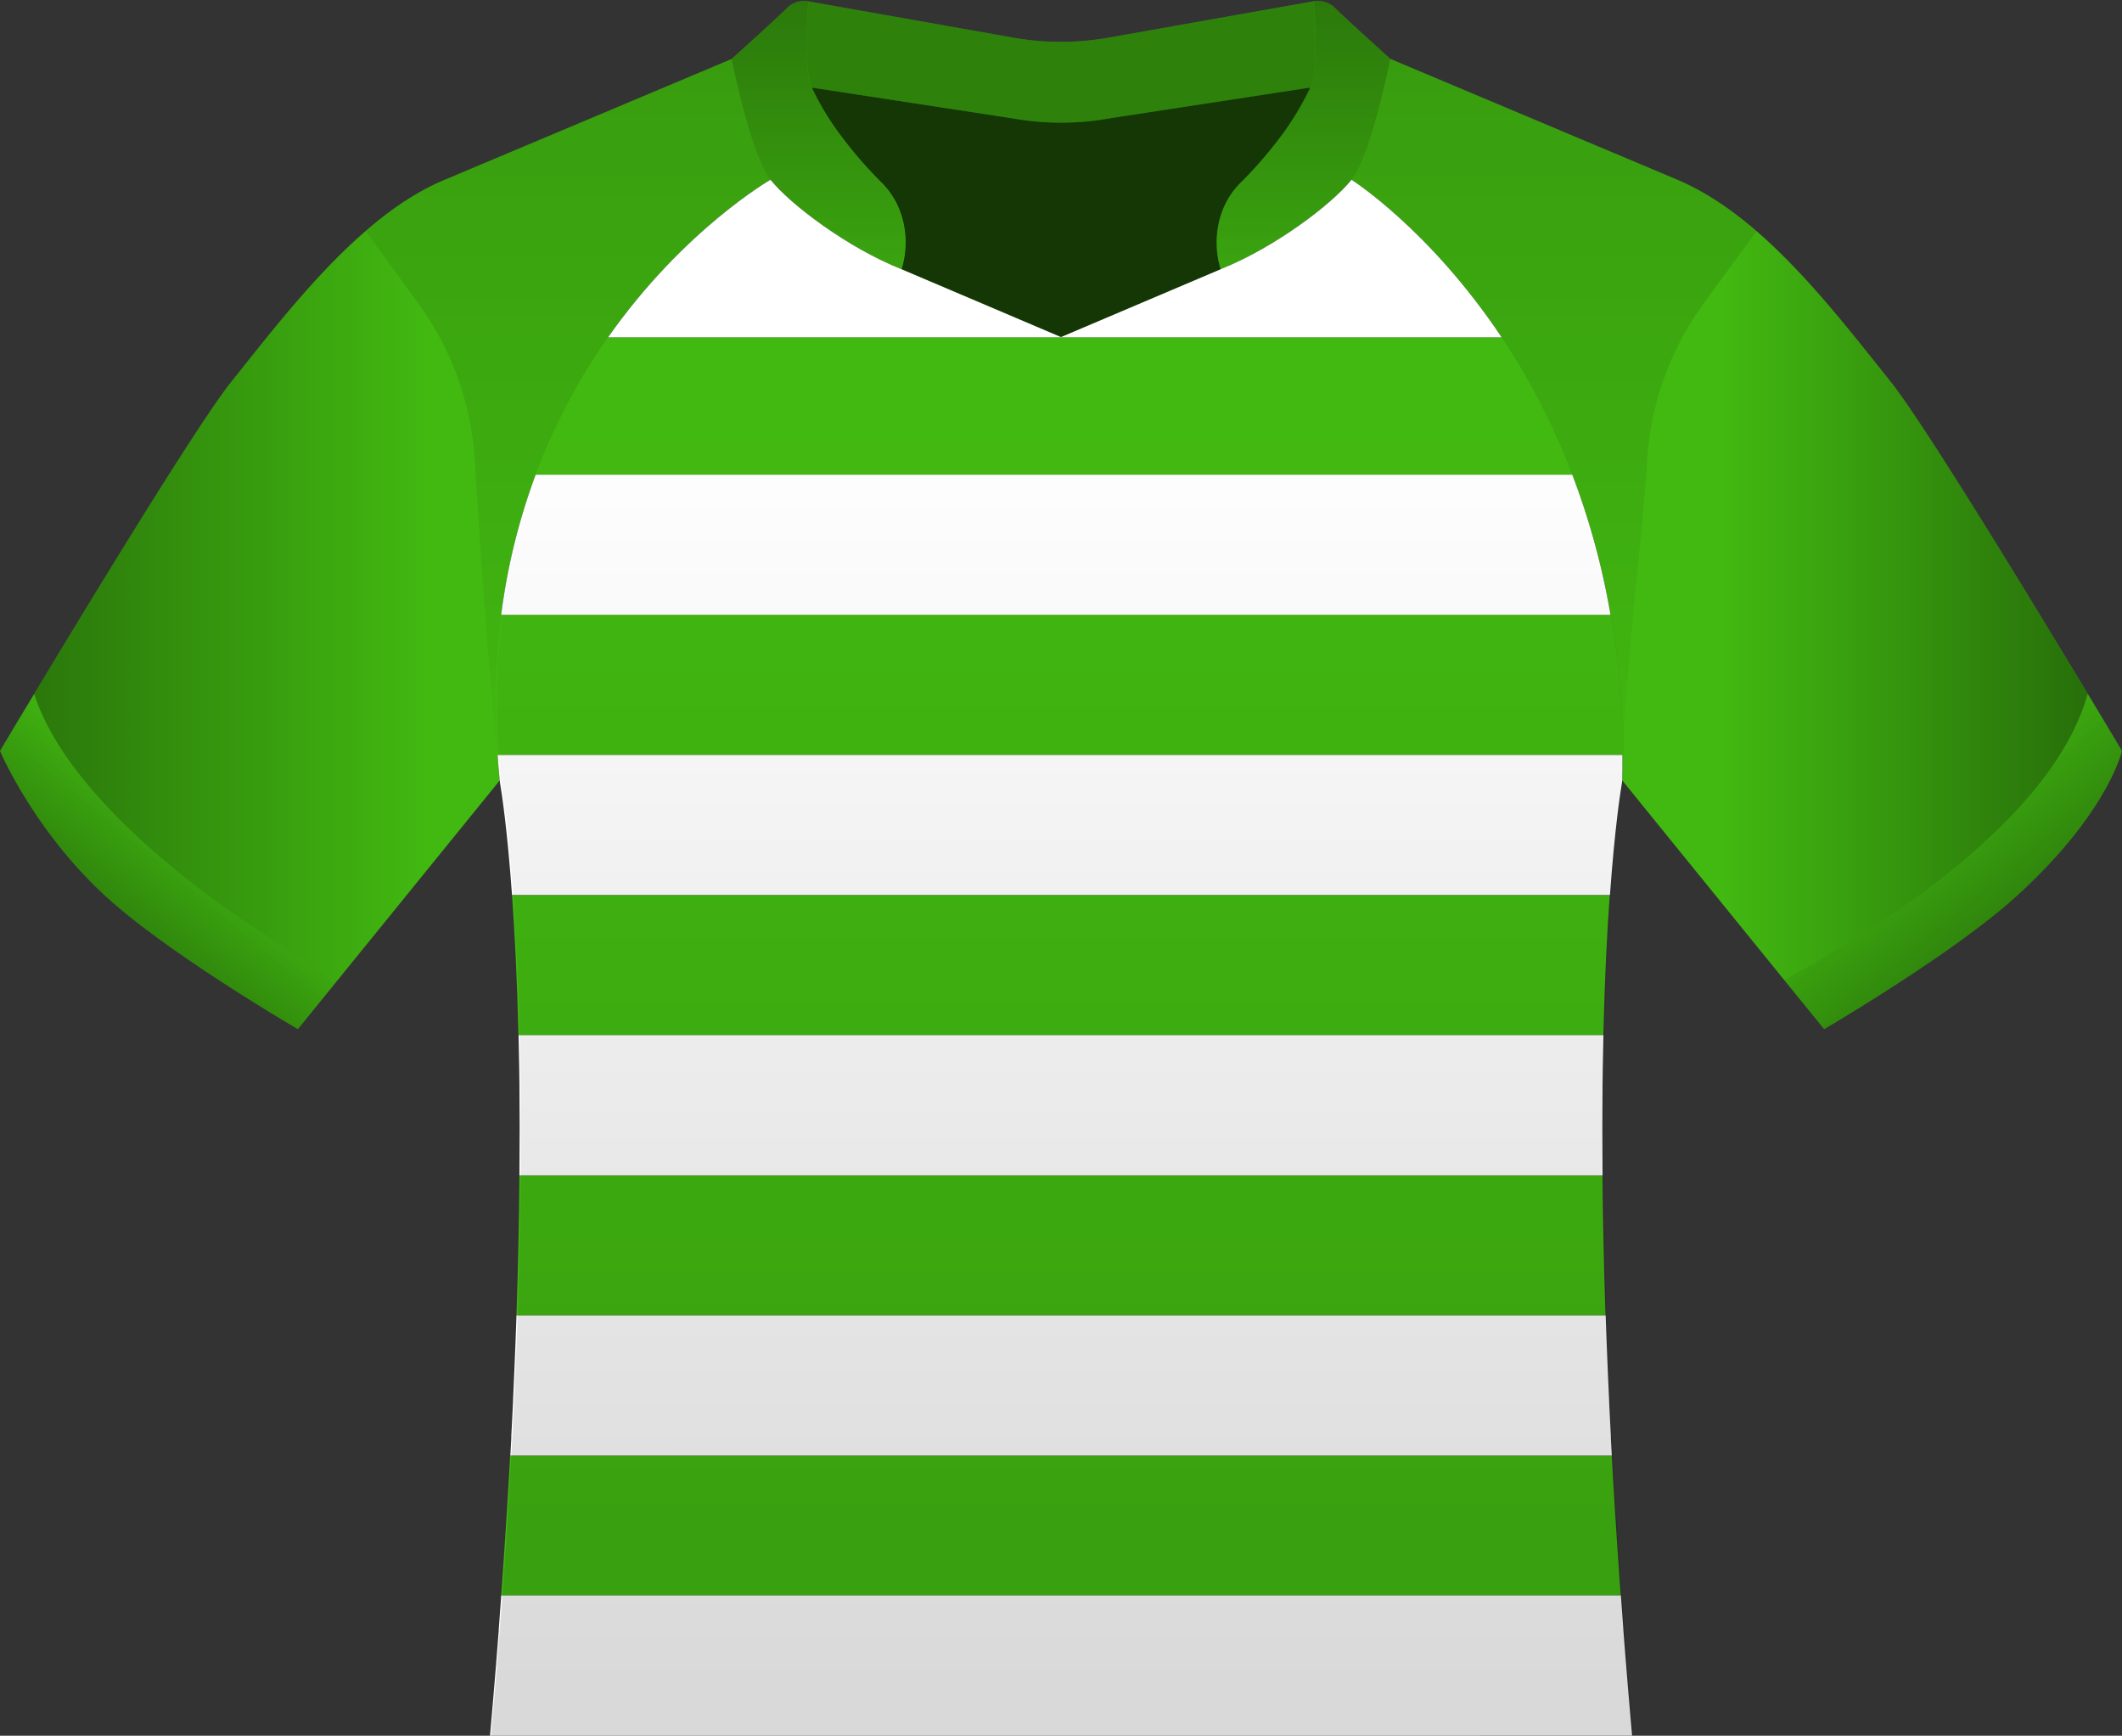
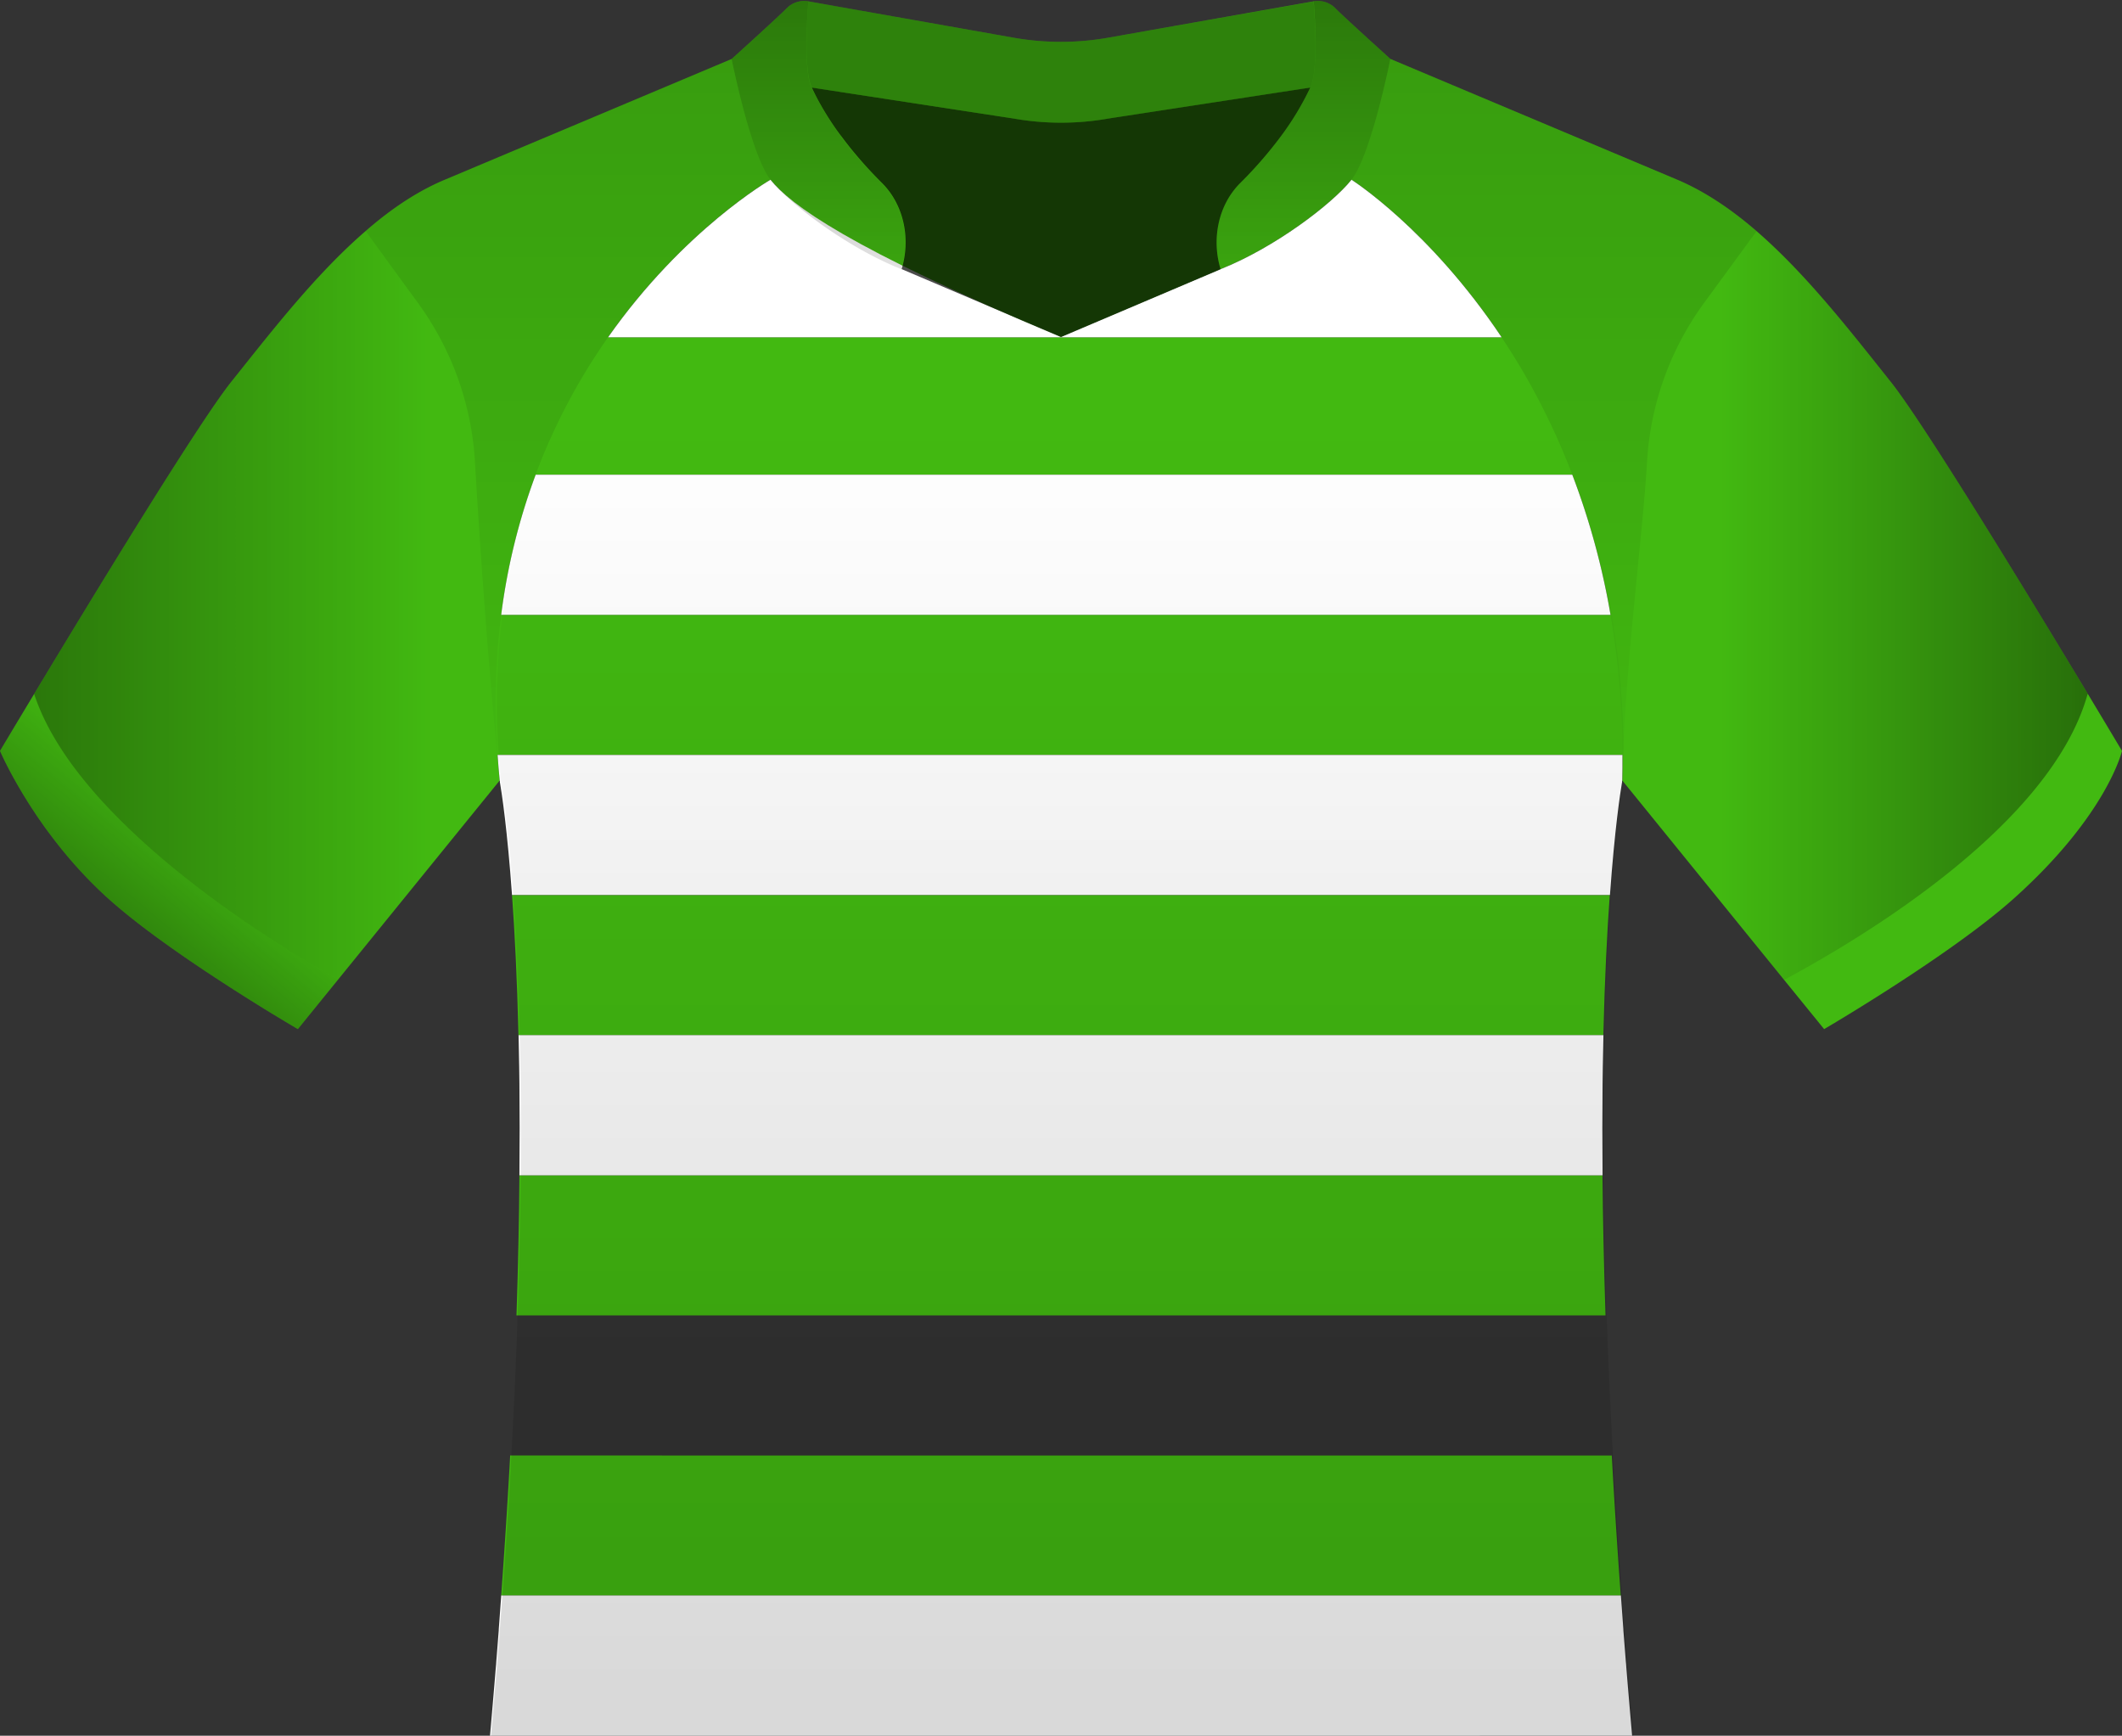
<svg xmlns="http://www.w3.org/2000/svg" xmlns:xlink="http://www.w3.org/1999/xlink" viewBox="0 0 862 705">
  <rect x="0" y="0" width="862" height="705" fill="#333333" stroke="none" />
  <defs>
    <style>.cls-1{fill:#42B911;}.cls-2{fill:#FFFFFF;}.cls-3{fill:none;}.cls-4{fill:url(#Degradado_sin_nombre_138);}.cls-5{fill:url(#Degradado_sin_nombre_139);}.cls-6{fill:url(#Degradado_sin_nombre_129);}.cls-7{fill:url(#Degradado_sin_nombre_129-2);}.cls-8{fill-opacity:0.7;}.cls-9{fill-opacity:0.3;}.cls-10{fill:url(#Degradado_sin_nombre_129-3);}.cls-11{fill:url(#Degradado_sin_nombre_129-4);}.cls-12{fill:url(#Degradado_sin_nombre_127);}.cls-13{fill:url(#Degradado_sin_nombre_127-2);}.cls-14{fill:url(#Degradado_sin_nombre_127-3);}</style>
    <linearGradient id="Degradado_sin_nombre_138" x1="848.16" y1="245.92" x2="659" y2="245.92" gradientUnits="userSpaceOnUse">
      <stop offset="0" stop-opacity="0.4" />
      <stop offset="0.79" stop-opacity="0" />
    </linearGradient>
    <linearGradient id="Degradado_sin_nombre_139" x1="-7.59" y1="245.88" x2="265.83" y2="245.88" gradientUnits="userSpaceOnUse">
      <stop offset="0" stop-opacity="0.4" />
      <stop offset="0.67" stop-opacity="0" />
    </linearGradient>
    <linearGradient id="Degradado_sin_nombre_129" x1="332.5" y1="-24.68" x2="332.5" y2="162.95" gradientUnits="userSpaceOnUse">
      <stop offset="0" stop-opacity="0.4" />
      <stop offset="1" stop-opacity="0" />
    </linearGradient>
    <linearGradient id="Degradado_sin_nombre_129-2" x1="529.5" y1="-24.68" x2="529.5" y2="162.95" xlink:href="#Degradado_sin_nombre_129" />
    <linearGradient id="Degradado_sin_nombre_129-3" x1="831.1" y1="393.11" x2="769.14" y2="319.89" xlink:href="#Degradado_sin_nombre_129" />
    <linearGradient id="Degradado_sin_nombre_129-4" x1="34.31" y1="389.69" x2="83.59" y2="330.55" xlink:href="#Degradado_sin_nombre_129" />
    <linearGradient id="Degradado_sin_nombre_127" x1="631.27" y1="23.33" x2="631.27" y2="341.41" gradientUnits="userSpaceOnUse">
      <stop offset="0" stop-opacity="0.15" />
      <stop offset="1" stop-opacity="0" />
    </linearGradient>
    <linearGradient id="Degradado_sin_nombre_127-2" x1="230.73" y1="23.33" x2="230.73" y2="341.41" xlink:href="#Degradado_sin_nombre_127" />
    <linearGradient id="Degradado_sin_nombre_127-3" x1="431.47" y1="688.15" x2="431.47" y2="172.38" xlink:href="#Degradado_sin_nombre_127" />
  </defs>
  <g id="base">
    <path class="cls-1" d="M201.38,677.06c.05-.68.11-1.36.16-2C201.49,675.7,201.43,676.38,201.38,677.06Z" />
    <path class="cls-1" d="M202,669.88l.12-1.51Z" />
    <path class="cls-1" d="M208.39,569.2l0-.49Z" />
    <path class="cls-1" d="M202.56,662.13l0-.35Z" />
    <path class="cls-1" d="M200.8,684.09c.06-.77.13-1.54.19-2.31C200.93,682.55,200.86,683.32,200.8,684.09Z" />
    <path class="cls-1" d="M207.64,584.16c0-.29,0-.58,0-.87C207.67,583.58,207.65,583.87,207.64,584.16Z" />
    <path class="cls-1" d="M662.19,695.78c.07.75.13,1.5.2,2.25C662.32,697.28,662.26,696.53,662.19,695.78Z" />
-     <path class="cls-1" d="M200.21,691.08l.21-2.47Z" />
    <path class="cls-1" d="M661.58,688.61l.21,2.47Z" />
    <path class="cls-1" d="M199.61,698c.07-.75.13-1.5.2-2.25C199.74,696.53,199.68,697.28,199.61,698Z" />
    <path class="cls-1" d="M203.08,317.42v0Z" />
    <path class="cls-1" d="M203.12,317.69Z" />
    <path class="cls-1" d="M209.31,547.83v0Z" />
    <path class="cls-1" d="M203.19,318.08Z" />
    <path class="cls-1" d="M207.26,591.18a1.41,1.41,0,0,0,0-.2q-1.49,27.06-3.66,57.11H658.39Q656.2,618,654.73,591a1.41,1.41,0,0,0,0,.2Z" />
    <path class="cls-1" d="M848.16,281.9C825.46,244.18,781.48,171.84,768,155c-16-20.05-34.1-43.51-54.46-61.13-10.1-8.74-20.77-16-32-20.79L564.8,23.94l-.33-.3C562,21.37,545.7,6.69,542.15,3.05A10,10,0,0,0,533.66.54h0L450.3,15.29A110.67,110.67,0,0,1,431,17a110.67,110.67,0,0,1-19.3-1.69L328.38.55h0A10,10,0,0,0,319.93,3l-.07.07c-3.56,3.64-19.81,18.32-22.33,20.59l-.33.3L180.5,73.08c-11.27,4.75-21.94,12-32,20.79C128.1,111.49,110,135,94,155c-13.47,16.84-57.43,89.13-80.13,126.86C5.49,295.78,0,305,0,305s14,33,44,60c25.76,23.18,77,53,77,53l16.33-20.11L203,317c-.35-3.5-.63-6.95-.86-10.36H659.08c0,3.41,0,6.86-.08,10.36l65.74,81L741,418s51.17-29.89,77-53c38-34,44-60,44-60S856.52,295.8,848.16,281.9ZM313,73c8,10,31.33,27.66,53.15,36.32h0L431,136.87l64.83-27.54h0C517.67,100.66,541,83,549,73c0,0,31.61,20,61,64H247C277.87,93.11,313,73,313,73ZM203.62,249.73a254.92,254.92,0,0,1,14-56.91H638.7a302.66,302.66,0,0,1,15.53,56.91Z" />
    <path class="cls-1" d="M208,363.55v0c1.08,15,2.06,33.92,2.61,56.94h440.7c.55-23,1.53-41.91,2.61-56.94v0Z" />
    <path class="cls-1" d="M209.81,534.27H652.19q-1-30.82-1.23-56.91H211Q210.82,503.48,209.81,534.27Z" />
    <path class="cls-1" d="M210.91,433.43h0Z" />
    <path class="cls-1" d="M661,681.79c.07.77.13,1.53.19,2.3C661.14,683.32,661.08,682.56,661,681.79Z" />
    <path class="cls-1" d="M658.93,317.36v0Z" />
    <path class="cls-1" d="M659.93,668.37l.12,1.49Z" />
    <path class="cls-1" d="M660.46,675.07c0,.64.11,1.29.16,1.94C660.57,676.36,660.51,675.71,660.46,675.07Z" />
    <path class="cls-1" d="M652.69,547.81v0Z" />
    <path class="cls-1" d="M659.41,661.78l0,.35Z" />
    <path class="cls-1" d="M654.32,583.29c0,.29,0,.58,0,.87C654.35,583.87,654.33,583.58,654.32,583.29Z" />
    <path class="cls-1" d="M653.59,568.71l0,.49Z" />
    <path class="cls-1" d="M651.09,433.42h0Z" />
    <path class="cls-1" d="M658.81,318.08Z" />
    <path class="cls-1" d="M658.88,317.69Z" />
-     <path class="cls-2" d="M549,73c-8,10-31.33,27.66-53.15,36.32h0L431,136.87l-64.83-27.54h0C344.33,100.66,321,83,313,73c0,0-35.13,20.11-66,64H610C580.61,93,549,73,549,73Z" />
+     <path class="cls-2" d="M549,73c-8,10-31.33,27.66-53.15,36.32h0L431,136.87h0C344.33,100.66,321,83,313,73c0,0-35.13,20.11-66,64H610C580.61,93,549,73,549,73Z" />
    <path class="cls-2" d="M217.6,192.82a254.92,254.92,0,0,0-14,56.91H654.23a302.66,302.66,0,0,0-15.53-56.91Z" />
    <path class="cls-2" d="M202.14,306.64c.23,3.41.51,6.86.86,10.36,0,0,0,.12.07.36v.06c0,.08,0,.17,0,.27h0c0,.11,0,.24.07.39h0c.66,3.9,2.91,18.49,4.85,45.43v0H654v0c1.94-26.94,4.19-41.53,4.85-45.43h0c0-.15.05-.28.07-.39h0c0-.1,0-.19,0-.27v-.06c.05-.24.07-.36.07-.36.08-3.5.1-6.95.08-10.36Z" />
    <path class="cls-2" d="M210.65,420.45q.15,6.29.26,13h0q0,3.35.09,6.79h0q.19,17.25,0,37.14H651q-.18-19.91,0-37.14h0q0-3.45.09-6.79h0q.1-6.69.26-13H210.65Z" />
-     <path class="cls-2" d="M209.81,534.27q-.23,6.66-.5,13.54v0q-.41,10.18-.9,20.88l0,.49q-.33,6.93-.71,14.09c0,.29,0,.58,0,.87q-.18,3.39-.37,6.82a1.41,1.41,0,0,1,0,.2H654.74a1.41,1.41,0,0,1,0-.2q-.19-3.43-.37-6.82c0-.29,0-.58,0-.87q-.37-7.15-.71-14.09l0-.49q-.5-10.69-.9-20.88v0q-.27-6.88-.5-13.54H209.81Z" />
    <path class="cls-2" d="M203.61,648.09q-.5,6.76-1,13.69l0,.35q-.24,3.11-.49,6.24l-.12,1.51c-.13,1.7-.27,3.42-.41,5.14,0,.68-.11,1.36-.16,2l-.39,4.72c-.06.77-.13,1.54-.19,2.31-.13,1.5-.25,3-.38,4.52l-.21,2.47c-.13,1.56-.27,3.13-.4,4.7-.07.75-.13,1.5-.2,2.25-.2,2.31-.4,4.64-.61,7H663c-.21-2.33-.41-4.66-.61-7-.07-.75-.13-1.5-.2-2.25-.13-1.57-.27-3.14-.4-4.7l-.21-2.47c-.13-1.51-.25-3-.38-4.52-.06-.77-.12-1.53-.19-2.3-.13-1.6-.26-3.2-.39-4.78,0-.65-.11-1.3-.16-1.94-.14-1.74-.28-3.48-.41-5.21l-.12-1.49q-.25-3.14-.49-6.24l0-.35q-.52-6.93-1-13.69H203.61Z" />
  </g>
  <g id="sombra">
    <path class="cls-3" d="M339.9,52.87c.62.89,1.27,1.79,1.94,2.69,2.48,3.34,5.26,6.79,8.41,10.34q-4.71-5.33-8.4-10.34C341.18,54.66,340.53,53.76,339.9,52.87Z" />
-     <path class="cls-3" d="M322.25,78.5h0l0,0Z" />
    <path class="cls-3" d="M366.18,109.32h0A0,0,0,0,0,366.18,109.32Z" />
    <path class="cls-3" d="M495.85,109.32h0a0,0,0,0,0,0,0Z" />
    <path class="cls-3" d="M539.78,78.5h0v0Z" />
-     <path class="cls-3" d="M329.75,35.59c.35.75.72,1.52,1.11,2.29-.38-.77-.75-1.54-1.1-2.29Z" />
    <path class="cls-4" d="M848,282l.16-.1C825.46,244.18,781.48,171.84,768,155c-16-20.05-34.1-43.51-54.46-61.13L692.26,123a121.16,121.16,0,0,0-23.18,64.39C667.16,219.7,663.8,269.61,659,317l65.74,81C757.94,380.16,833.28,334.68,848,282Z" />
    <path class="cls-5" d="M169.74,123,148.46,93.87C128.1,111.49,110,135,94,155c-13.47,16.84-57.43,89.13-80.13,126.86,15.9,48.89,88.11,96.25,123.46,116L203,317c-4.8-47.39-8.16-97.3-10.08-129.66A121.16,121.16,0,0,0,169.74,123Z" />
    <path class="cls-6" d="M366.15,109.32h0c3.71-12.06,1.05-25.95-7.94-34.94q-4.33-4.34-8-8.48c-3.15-3.55-5.93-7-8.41-10.34-.67-.9-1.32-1.8-1.94-2.69q-1.41-2-2.67-3.93c-1.69-2.59-3.18-5.09-4.51-7.5-.66-1.21-1.28-2.39-1.86-3.56-.39-.77-.76-1.54-1.11-2.29h0C326,28,328.38.55,328.38.55h0A10,10,0,0,0,319.93,3l-.07.07c-3.56,3.64-19.81,18.32-22.33,20.59l-.33.3S305,63,313,73,344.33,100.66,366.15,109.32ZM322.25,78.5v0l0,0Z" />
    <path class="cls-7" d="M532.25,35.59a116.09,116.09,0,0,1-12.09,20,169.08,169.08,0,0,1-16.4,18.82c-9,9-11.64,22.88-7.94,34.94h0C517.67,100.66,541,83,549,73s15.8-49.06,15.8-49.06l-.33-.3C562,21.37,545.7,6.69,542.15,3.05A10,10,0,0,0,533.66.54h0S536,28,532.25,35.59Zm7.53,42.91,0,0v0Z" />
    <path class="cls-8" d="M431,136.87l64.83-27.54a0,0,0,0,1,0,0c-3.7-12.06-1.05-25.95,7.94-34.94a169.08,169.08,0,0,0,16.4-18.82,116.09,116.09,0,0,0,12.09-20l-5.68.87-76.26,11.7a110.84,110.84,0,0,1-38.62,0l-76.26-11.7-5.67-.87c.35.75.72,1.52,1.1,2.29.58,1.17,1.2,2.35,1.86,3.56,1.33,2.41,2.82,4.91,4.51,7.5q1.26,1.94,2.67,3.93c.63.89,1.28,1.79,2,2.69q3.7,5,8.4,10.34,3.66,4.16,8,8.48c9,9,11.65,22.88,7.94,34.94a0,0,0,0,1,0,0Z" />
    <path class="cls-9" d="M329.76,35.59l5.67.87,76.26,11.7a110.84,110.84,0,0,0,38.62,0l76.26-11.7,5.68-.87c3.75-7.59,1.37-35,1.37-35L450.3,15.29A110.67,110.67,0,0,1,431,17a110.67,110.67,0,0,1-19.3-1.69L328.38.55S326,28,329.76,35.59Z" />
-     <path class="cls-10" d="M848.16,281.9l-.16.1c-14.72,52.68-90.06,98.16-123.26,116L741,418s51.17-29.89,77-53c38-34,44-60,44-60S856.52,295.8,848.16,281.9Z" />
    <path class="cls-11" d="M13.87,281.86C5.49,295.78,0,305,0,305s14,33,44,60c25.76,23.18,77,53,77,53l16.33-20.11C102,378.11,29.77,330.75,13.87,281.86Z" />
    <path class="cls-12" d="M659,317c1.11-47.62,8.16-97.3,10.08-129.66A121.16,121.16,0,0,1,692.26,123l21.28-29.08c-10.1-8.74-20.77-16-32-20.79L564.8,23.94S557,63,549,73C549,73,663,145,659,317Z" />
    <path class="cls-13" d="M203,317C185.66,145.83,313,73,313,73c-8-10-15.8-49.06-15.8-49.06L180.5,73.08c-11.27,4.75-21.94,12-32,20.79L169.74,123a121.16,121.16,0,0,1,23.18,64.39C194.84,219.7,198.2,269.61,203,317Z" />
    <path class="cls-14" d="M366.62,109.32h0l64.83,27.54,64.83-27.54h0C518.14,100.66,541.47,83,549.47,73c0,0,114,72,110,244,0,0-20.69,110,4,388h-464c24.69-278,4-388,4-388-17.34-171.17,110-244,110-244C321.47,83,344.8,100.66,366.62,109.32Z" />
  </g>
</svg>